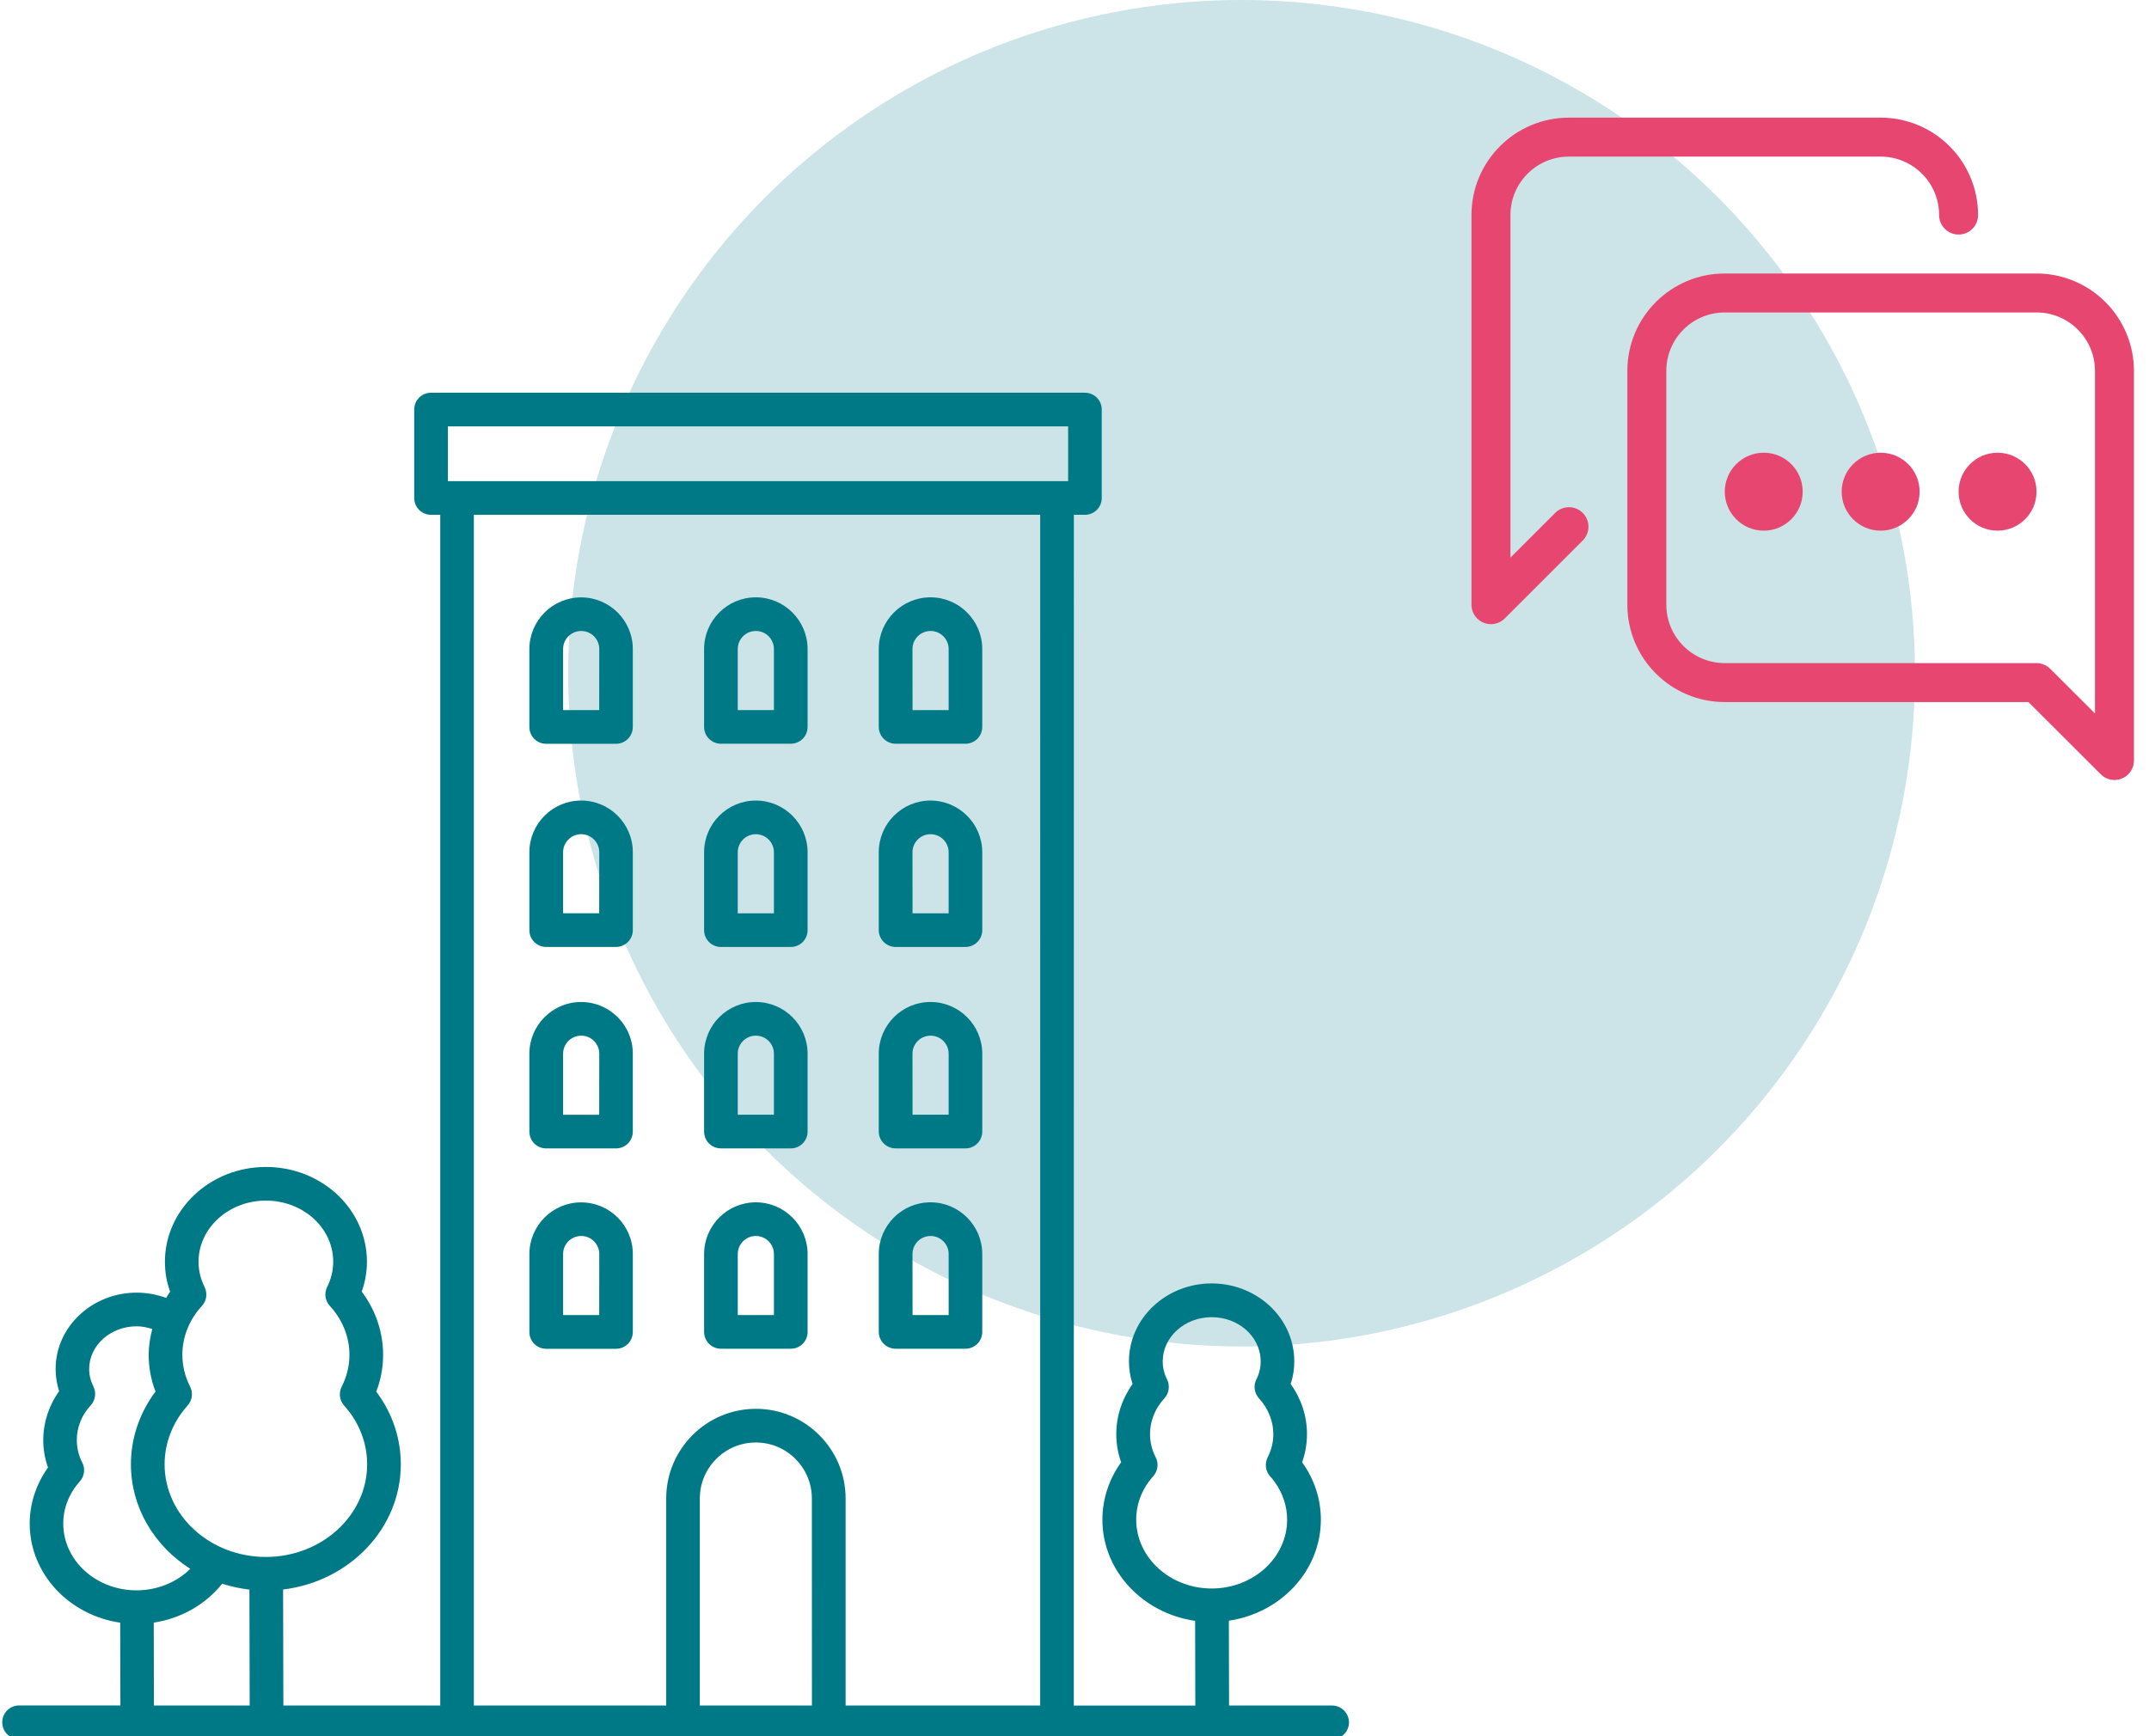
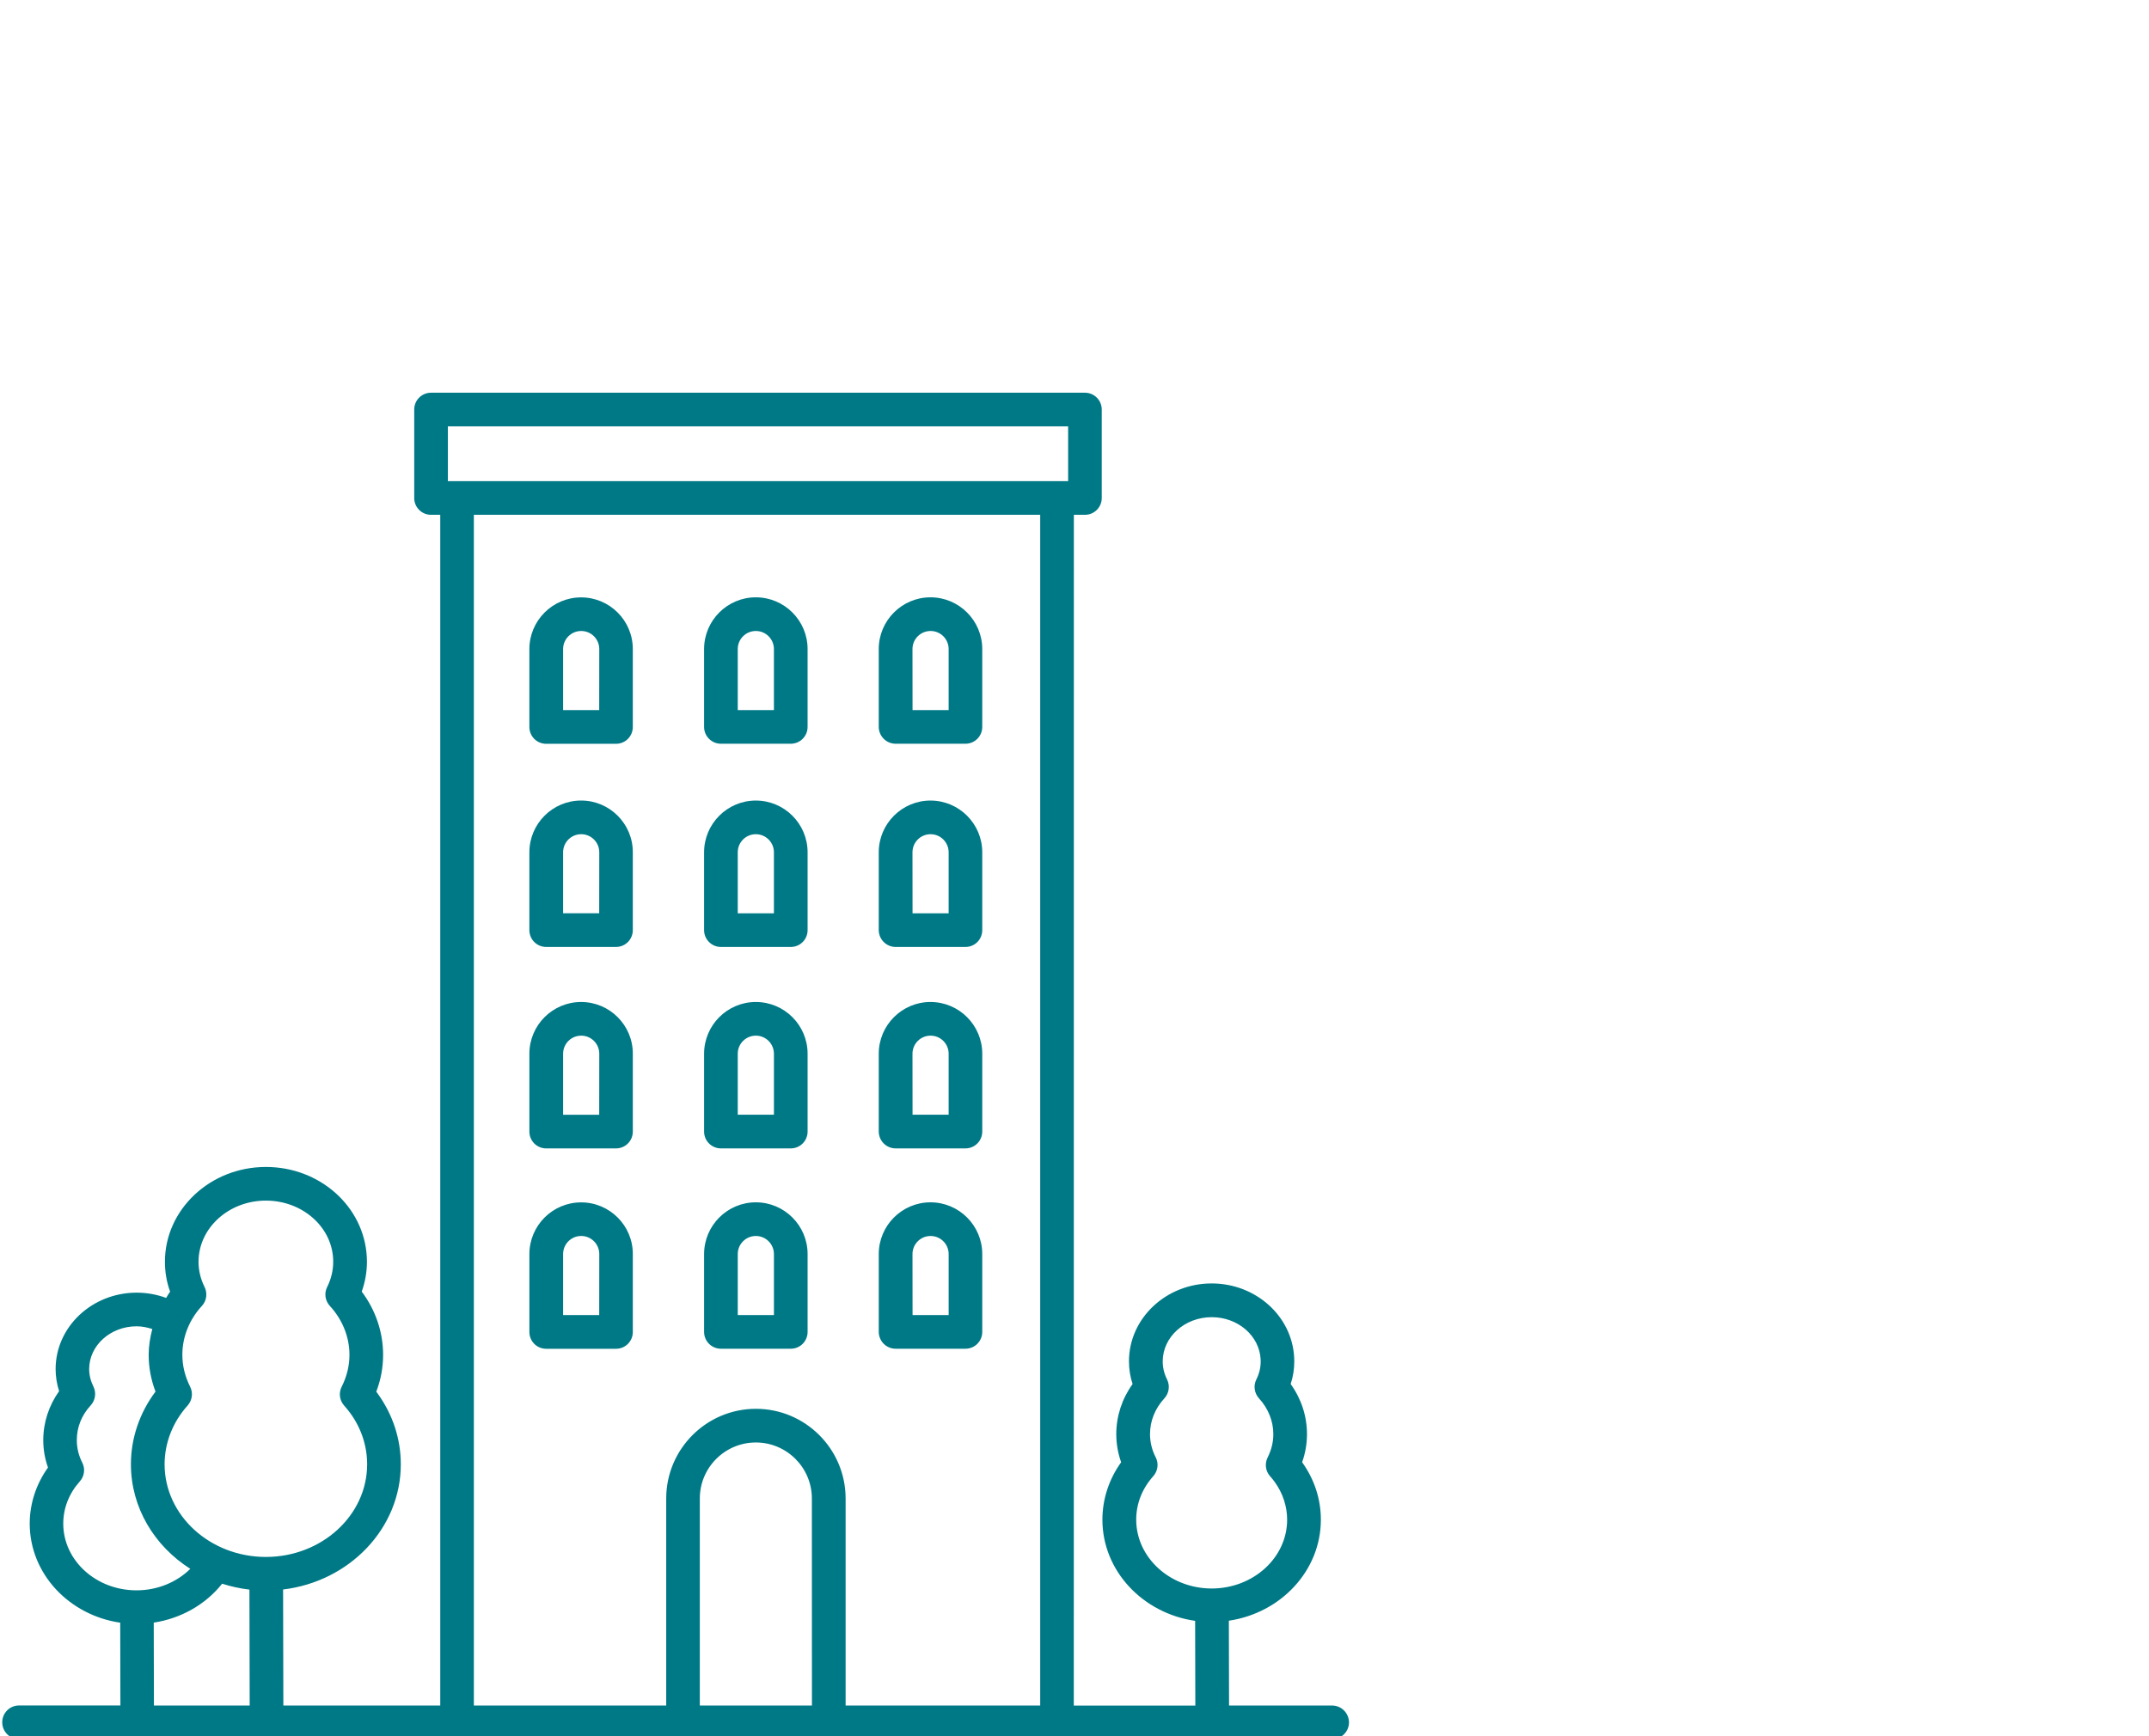
<svg xmlns="http://www.w3.org/2000/svg" width="224" height="181" viewBox="0 0 224 181">
  <g fill="none" fill-rule="evenodd">
-     <circle cx="129.413" cy="70.19" r="70.19" fill="#CCE4E7" />
-     <path fill="#E6466F" fill-rule="nonzero" d="M212.275 28.515c2.693 0 5.278 1.07 7.18 2.973 1.905 1.905 2.976 4.49 2.976 7.183V79.29c0 .536-.214 1.053-.594 1.436-.383.38-.9.594-1.437.594-.539-.002-1.053-.217-1.433-.6l-7.534-7.525h-31.651c-5.61 0-10.156-4.544-10.156-10.153V38.67c0-5.61 4.546-10.156 10.156-10.156h32.493zm0 4.061h-32.493c-3.367 0-6.095 2.728-6.095 6.095v24.37c0 3.365 2.728 6.093 6.095 6.093h32.493c.54.002 1.054.217 1.434.6l4.66 4.649V38.671c0-3.367-2.727-6.095-6.094-6.095zm-16.247-20.31c2.693 0 5.278 1.071 7.182 2.976 1.903 1.902 2.974 4.487 2.974 7.18 0 1.12-.909 2.03-2.031 2.03s-2.03-.91-2.03-2.03c0-3.367-2.728-6.094-6.095-6.094h-32.493c-3.368 0-6.095 2.727-6.095 6.094v35.715l4.661-4.66c.794-.795 2.082-.795 2.876 0 .791.79.791 2.079 0 2.873l-8.122 8.122h-.003c-.383.385-.9.6-1.442.6h-.001c-1.123 0-2.03-.908-2.03-2.03v-40.62c0-5.609 4.546-10.156 10.156-10.156h32.493zM183.844 47.2c2.242 0 4.06 1.819 4.06 4.061 0 2.245-1.818 4.064-4.06 4.064-2.245 0-4.062-1.82-4.062-4.064 0-2.242 1.817-4.061 4.062-4.061zm12.184 0c2.244 0 4.064 1.819 4.064 4.061 0 2.245-1.82 4.064-4.064 4.064-2.242 0-4.062-1.82-4.062-4.064 0-2.242 1.82-4.061 4.062-4.061zm12.186 0c2.245 0 4.062 1.819 4.062 4.061 0 2.245-1.817 4.064-4.062 4.064-2.242 0-4.061-1.82-4.061-4.064 0-2.242 1.82-4.061 4.061-4.061z" />
    <path fill="#007986" fill-rule="nonzero" d="M113.085 40.944c.974 0 1.755.782 1.755 1.755v9.22c0 .973-.781 1.754-1.755 1.754h-1.151l-.007 124.15h12.667l-.02-8.836c-5.463-.789-9.665-5.21-9.665-10.55 0-2.138.685-4.222 1.953-5.984-.336-.946-.507-1.933-.507-2.94 0-1.865.596-3.681 1.7-5.217-.254-.767-.377-1.562-.377-2.371 0-4.476 3.866-8.116 8.616-8.116 4.593 0 8.37 3.386 8.603 7.704.006.124.013.268.013.412 0 .809-.123 1.604-.377 2.371 1.104 1.536 1.7 3.352 1.7 5.217 0 1.007-.171 1.995-.507 2.94.007 0 .007.007.007.007 1.268 1.769 1.947 3.832 1.947 5.977 0 5.32-4.161 9.727-9.59 10.536l.02 8.842h10.735c.973 0 1.754.781 1.768 1.748 0 .973-.781 1.755-1.755 1.755H1.988c-.974 0-1.755-.782-1.755-1.755 0-.973.781-1.755 1.754-1.755H12.55l-.02-8.63c-5.333-.781-9.432-5.106-9.432-10.33 0-2.083.671-4.126 1.905-5.846-.329-.926-.493-1.885-.493-2.865 0-1.824.582-3.599 1.652-5.1-.24-.747-.364-1.515-.364-2.303 0-4.394 3.791-7.965 8.452-7.965 1.049 0 2.097.192 3.07.548.138-.22.254-.445.412-.651-.363-1-.541-2.05-.541-3.112 0-5.456 4.722-9.89 10.528-9.89 5.614 0 10.234 4.119 10.515 9.383.007.164.014.336.014.5 0 1.063-.185 2.111-.542 3.112 1.446 1.926 2.228 4.23 2.228 6.594 0 1.316-.24 2.605-.713 3.839.048.068.103.137.15.205 1.577 2.187 2.407 4.73 2.407 7.369 0 6.69-5.36 12.222-12.27 13.051l.028 12.098H45.89V53.673h-.96c-.973 0-1.754-.781-1.754-1.754v-9.22c0-.973.781-1.755 1.755-1.755zm-34.3 109.446c-3.222 0-5.84 2.618-5.84 5.84v21.585h11.687l-.007-21.585c0-3.222-2.619-5.84-5.84-5.84zm29.64-96.717H49.392v124.142h20.05V156.23c0-5.155 4.195-9.35 9.35-9.35 5.154 0 9.35 4.195 9.35 9.35v21.585h20.283V53.673zm-85.271 111.44c-1.741 2.187-4.298 3.626-7.129 4.058l.02 8.643h9.981l-.027-12.084c-.98-.117-1.933-.322-2.845-.617zm-8.918-26.836c-2.721 0-4.942 2.002-4.942 4.456 0 .617.151 1.234.439 1.817.322.65.212 1.439-.281 1.974-.946 1.028-1.446 2.275-1.446 3.612 0 .816.185 1.604.568 2.351.33.644.227 1.426-.26 1.967-1.124 1.261-1.72 2.783-1.72 4.4 0 3.84 3.427 6.958 7.642 6.951 2.153 0 4.168-.83 5.6-2.241-3.735-2.372-6.19-6.375-6.19-10.906 0-2.714.906-5.367 2.564-7.574-.473-1.234-.713-2.523-.713-3.839 0-.911.151-1.81.377-2.686-.527-.165-1.076-.282-1.638-.282zm112.065-.951c-2.817 0-5.107 2.07-5.107 4.606 0 .65.151 1.282.453 1.885.322.65.212 1.44-.281 1.974-.974 1.062-1.495 2.35-1.495 3.729 0 .836.2 1.652.597 2.426.329.638.219 1.42-.26 1.96-1.16 1.296-1.776 2.866-1.776 4.531 0 3.955 3.53 7.17 7.862 7.177 4.339 0 7.869-3.215 7.869-7.17 0-1.398-.446-2.762-1.289-3.927-.15-.213-.308-.412-.48-.597-.486-.541-.589-1.323-.26-1.974.39-.774.59-1.59.59-2.426 0-1.357-.528-2.68-1.495-3.73-.486-.54-.603-1.322-.274-1.973.302-.603.452-1.234.452-1.885l-.006-.206c-.13-2.474-2.372-4.4-5.1-4.4zm-98.589-12.153c-3.873 0-7.019 2.865-7.019 6.381 0 .905.213 1.79.63 2.625.323.652.213 1.44-.273 1.968-1.316 1.425-2.043 3.235-2.043 5.1 0 1.144.274 2.261.809 3.324.329.644.22 1.425-.26 1.967-1.55 1.72-2.4 3.9-2.4 6.128 0 5.326 4.737 9.658 10.556 9.658 5.82 0 10.556-4.332 10.556-9.658 0-1.899-.603-3.736-1.74-5.312-.207-.281-.426-.556-.659-.816-.48-.535-.583-1.316-.254-1.96.535-1.063.81-2.18.81-3.325 0-1.857-.727-3.674-2.043-5.1-.494-.541-.61-1.322-.281-1.974.418-.836.63-1.72.63-2.625l-.007-.322c-.178-3.393-3.262-6.06-7.012-6.06zm32.862.184c2.975 0 5.395 2.412 5.388 5.394v8.116c0 .973-.782 1.755-1.755 1.755h-7.273c-.973 0-1.754-.782-1.754-1.755v-8.116c0-2.975 2.42-5.394 5.394-5.394zm18.211-.006c2.975 0 5.395 2.42 5.395 5.395v8.115c0 .974-.782 1.755-1.755 1.755h-7.28c-.966 0-1.754-.781-1.754-1.755v-8.115c0-2.975 2.42-5.395 5.394-5.395zm18.206 0c2.975 0 5.395 2.42 5.395 5.395v8.115c0 .974-.782 1.755-1.755 1.755h-7.273c-.966 0-1.755-.781-1.761-1.755v-8.115c0-2.975 2.42-5.395 5.394-5.395zm-18.206 3.51c-1.042 0-1.885.843-1.885 1.885v6.36h3.77v-6.36c0-1.042-.843-1.885-1.885-1.885zm18.213 0c-1.042 0-1.885.843-1.885 1.885l.007 6.36h3.763v-6.36c0-1.042-.843-1.885-1.885-1.885zm-36.417-.002c-1.042 0-1.885.843-1.885 1.885v6.361h3.763l.007-6.36c0-1.043-.843-1.886-1.885-1.886zm-.007-24.394c2.975 0 5.395 2.42 5.388 5.394v8.116c0 .973-.782 1.755-1.755 1.755h-7.273c-.973 0-1.754-.782-1.754-1.755v-8.116c0-2.975 2.42-5.394 5.394-5.394zm18.211 0c2.975 0 5.395 2.419 5.395 5.394v8.115c0 .974-.782 1.755-1.755 1.755h-7.28c-.966 0-1.754-.781-1.754-1.755v-8.115c0-2.975 2.42-5.395 5.394-5.395zm18.206 0c2.975 0 5.395 2.419 5.395 5.394v8.115c0 .974-.782 1.755-1.755 1.755h-7.273c-.966 0-1.755-.781-1.761-1.755v-8.115c0-2.975 2.42-5.395 5.394-5.395zm-36.41 3.51c-1.042 0-1.885.842-1.885 1.884v6.361h3.763l.007-6.36c0-1.043-.843-1.886-1.885-1.886zm18.204-.001c-1.042 0-1.885.843-1.885 1.885v6.36h3.77v-6.36c0-1.042-.843-1.885-1.885-1.885zm18.213 0c-1.042 0-1.885.843-1.885 1.885l.007 6.36h3.763v-6.36c0-1.042-.843-1.885-1.885-1.885zm-18.213-24.51c2.975 0 5.395 2.419 5.395 5.394v8.116c0 .973-.782 1.754-1.755 1.754h-7.28c-.966 0-1.754-.788-1.754-1.754v-8.116c0-2.975 2.42-5.395 5.394-5.395zm18.206 0c2.975 0 5.395 2.419 5.395 5.394v8.116c0 .973-.782 1.754-1.755 1.754h-7.273c-.966 0-1.755-.788-1.761-1.754v-8.116c0-2.975 2.42-5.395 5.394-5.395zm-36.417-.002c2.975 0 5.395 2.42 5.388 5.394v8.116c0 .974-.782 1.755-1.755 1.755h-7.273c-.973 0-1.754-.781-1.754-1.755v-8.116c0-2.974 2.42-5.394 5.394-5.394zm18.211 3.51c-1.042 0-1.885.844-1.885 1.886v6.36h3.77v-6.36c0-1.042-.843-1.885-1.885-1.885zm18.213 0c-1.042 0-1.885.844-1.885 1.886l.007 6.36h3.763v-6.36c0-1.042-.843-1.885-1.885-1.885zm-36.417 0c-1.042 0-1.885.843-1.885 1.884v6.361h3.763l.007-6.36c0-1.042-.843-1.886-1.885-1.886zm-.007-24.69c2.975 0 5.395 2.42 5.388 5.395v8.115c0 .974-.782 1.755-1.755 1.755h-7.273c-.973 0-1.754-.781-1.754-1.755v-8.115c0-2.975 2.42-5.395 5.394-5.395zm36.417-.007c2.975 0 5.395 2.42 5.395 5.394v8.116c0 .973-.782 1.755-1.755 1.755h-7.273c-.966 0-1.755-.782-1.761-1.755v-8.116c0-2.975 2.42-5.394 5.394-5.394zm-18.206 0c2.975 0 5.395 2.42 5.395 5.394v8.116c0 .973-.782 1.755-1.755 1.755h-7.28c-.966 0-1.754-.782-1.754-1.755v-8.116c0-2.975 2.42-5.394 5.394-5.394zm-18.204 3.51c-1.042 0-1.885.843-1.885 1.885v6.36h3.763l.007-6.36c0-1.042-.843-1.885-1.885-1.885zm18.204 0c-1.042 0-1.885.842-1.885 1.884v6.361h3.77v-6.36c0-1.043-.843-1.886-1.885-1.886zm18.213 0c-1.042 0-1.885.842-1.885 1.884l.007 6.361h3.763v-6.36c0-1.043-.843-1.886-1.885-1.886zm14.34-21.331H46.684v5.71h64.652v-5.71z" />
  </g>
</svg>